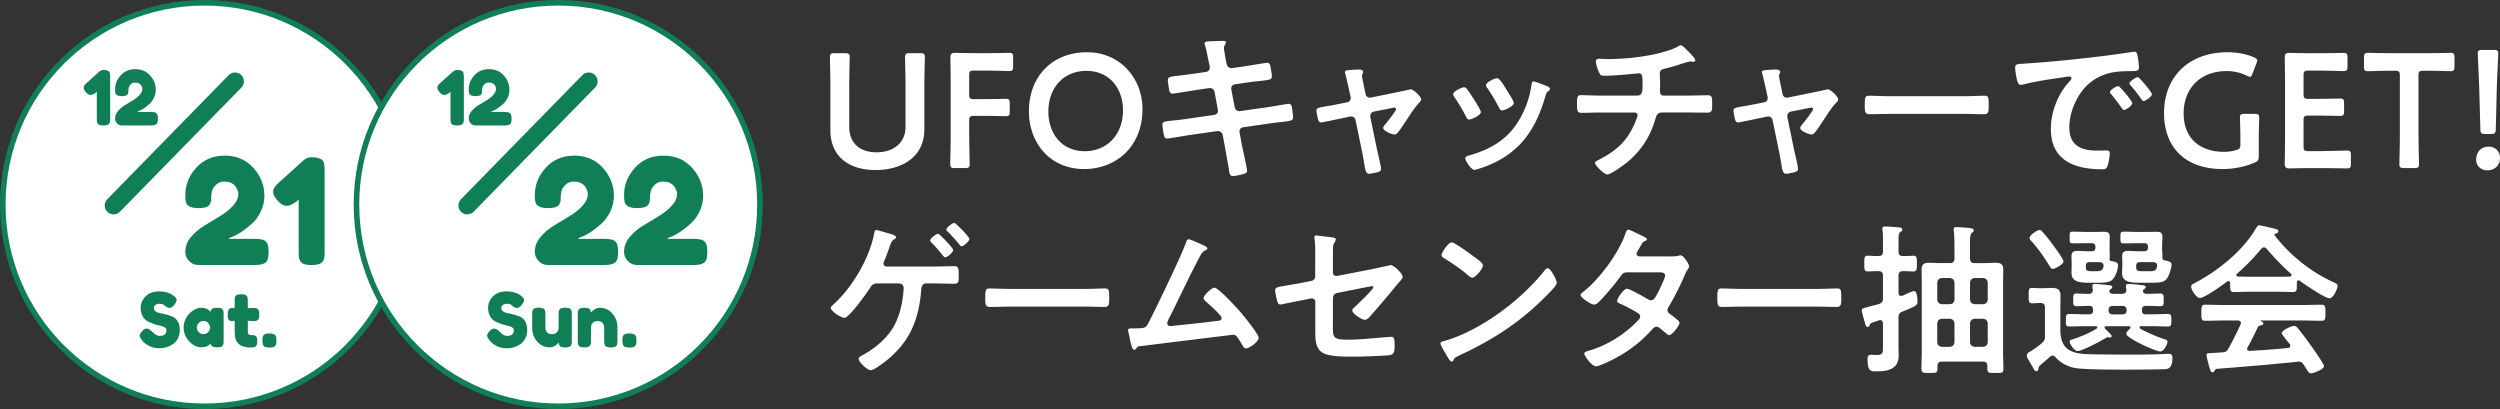
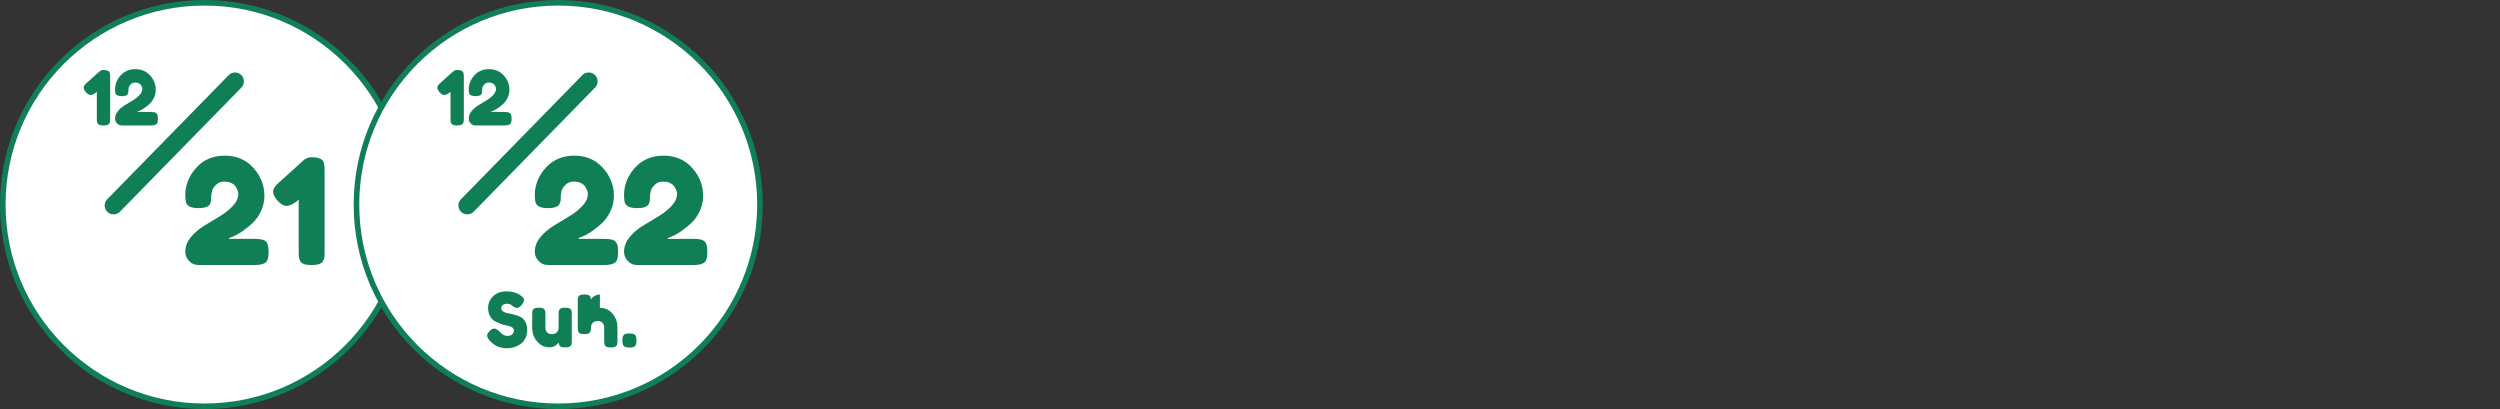
<svg xmlns="http://www.w3.org/2000/svg" id="Layer_2" viewBox="0 0 636.54 104.15">
  <rect x="0" y="0" width="636.54" height="104.15" fill="#333333" stroke="none" />
  <defs>
    <style>.cls-1,.cls-2{fill:#fff}.cls-2{stroke-miterlimit:10;stroke-width:1.42px}.cls-2,.cls-3{stroke:#107f55}.cls-4{fill:#107f55}.cls-3{fill:none;stroke-linecap:round;stroke-linejoin:round;stroke-width:4.53px}</style>
  </defs>
  <g id="design">
    <circle class="cls-2" cx="52.08" cy="52.08" r="51.37" />
    <path class="cls-4" d="M25.19 18.32c.33-.33.69-.5 1.08-.5s.69.03.91.1c.22.06.38.14.5.22s.2.22.27.41c.06.22.1.56.1 1.02v10.68c0 .29 0 .51-.03.66-.02.15-.08.32-.18.51-.18.35-.68.52-1.5.52s-1.29-.17-1.48-.5c-.1-.19-.16-.37-.18-.53-.02-.16-.03-.39-.03-.7v-6.85l-.25.23c-.52.4-.97.59-1.34.59s-.76-.22-1.16-.67c-.4-.45-.6-.84-.6-1.19s.23-.72.69-1.13l3.15-2.84.06-.04zM38.52 28.52c.52 0 .9.06 1.12.18.22.12.37.31.45.56.08.25.12.58.12.98s-.04.73-.12.97-.22.41-.41.5c-.28.15-.68.23-1.19.23h-7.5c-.46 0-.86-.17-1.19-.52s-.5-.75-.5-1.21c0-.69.24-1.33.72-1.91s1.06-1.08 1.74-1.5c.68-.42 1.36-.83 2.03-1.23.68-.4 1.26-.86 1.74-1.37.48-.51.72-1.06.72-1.63 0-.12-.04-.28-.13-.49-.09-.21-.19-.38-.3-.52-.11-.13-.28-.26-.51-.37s-.55-.17-.96-.17-.76.15-1.06.45c-.3.3-.47.6-.51.89l-.08.44v.11c0 .28 0 .49-.03.63-.02.14-.08.3-.18.48-.19.31-.69.46-1.5.46-.9 0-1.43-.24-1.59-.73-.06-.21-.1-.53-.1-.98 0-1.33.48-2.52 1.43-3.58s2.2-1.58 3.74-1.58 2.79.53 3.75 1.6 1.44 2.29 1.44 3.65c0 .73-.16 1.42-.48 2.07-.32.65-.7 1.18-1.15 1.57-.95.84-1.79 1.41-2.53 1.71l-.48.19v.1h3.51zM65.11 60.84c1.02 0 1.75.12 2.18.35.43.24.73.6.88 1.08.15.49.22 1.12.22 1.9s-.08 1.41-.24 1.88c-.16.47-.43.8-.8.97-.55.3-1.32.45-2.31.45H50.46c-.9 0-1.67-.33-2.31-1.01-.65-.67-.97-1.45-.97-2.35 0-1.34.47-2.58 1.4-3.71s2.06-2.1 3.38-2.91c1.32-.81 2.64-1.6 3.95-2.39 1.32-.78 2.44-1.67 3.38-2.67s1.4-2.05 1.4-3.17c0-.22-.09-.54-.26-.95-.17-.41-.37-.75-.58-1.01-.21-.26-.54-.5-.99-.73-.45-.22-1.07-.33-1.86-.33s-1.49.29-2.07.88c-.58.58-.91 1.16-.99 1.73l-.15.86v.22c0 .55-.02.96-.06 1.23-.04.27-.16.58-.35.93-.37.6-1.34.9-2.91.9-1.74 0-2.77-.47-3.1-1.42-.12-.4-.19-1.03-.19-1.9 0-2.59.93-4.9 2.78-6.96 1.85-2.05 4.28-3.08 7.27-3.08s5.43 1.04 7.29 3.12 2.8 4.44 2.8 7.1c0 1.42-.31 2.76-.93 4.03-.62 1.27-1.37 2.29-2.24 3.06-1.84 1.64-3.48 2.75-4.92 3.32l-.93.37v.19h6.83zM77.09 41c.65-.65 1.35-.97 2.11-.97s1.35.06 1.77.19c.42.12.75.27.97.43.22.16.4.43.52.8.12.42.19 1.08.19 1.98V64.2c0 .57-.02 1-.06 1.29-.04.29-.16.62-.35.99-.35.67-1.32 1.01-2.91 1.01s-2.5-.32-2.87-.97c-.2-.37-.32-.71-.35-1.03-.04-.31-.06-.76-.06-1.36V50.81l-.48.45c-1.02.77-1.89 1.16-2.61 1.16s-1.47-.43-2.26-1.3-1.17-1.64-1.17-2.31.45-1.41 1.34-2.2l6.12-5.52.11-.08z" />
    <line class="cls-3" x1="59.84" y1="20.72" x2="28.92" y2="52.32" />
-     <path class="cls-4" d="M36.07 86.5c-.33-.41-.5-.78-.5-1.1s.27-.76.82-1.29c.32-.31.66-.46 1.02-.46s.86.32 1.5.96c.18.22.43.43.77.62s.64.3.92.3c1.19 0 1.78-.49 1.78-1.46 0-.29-.16-.54-.49-.74s-.73-.34-1.22-.43c-.49-.09-1.01-.23-1.57-.43-.56-.2-1.09-.43-1.57-.7-.49-.27-.89-.69-1.22-1.28-.33-.58-.49-1.28-.49-2.1 0-1.12.42-2.11 1.26-2.94.84-.84 1.98-1.26 3.42-1.26.77 0 1.47.1 2.1.3.63.2 1.07.4 1.31.6l.48.36c.4.37.59.68.59.94s-.15.61-.46 1.06c-.44.64-.88.96-1.34.96-.27 0-.6-.13-1-.38-.04-.03-.11-.09-.22-.19s-.21-.19-.3-.25c-.27-.17-.61-.25-1.03-.25s-.76.1-1.04.3c-.27.2-.41.47-.41.83s.16.64.49.85c.33.22.73.36 1.22.44.49.08 1.02.2 1.59.35.58.16 1.11.36 1.59.58.49.23.89.63 1.22 1.2s.49 1.27.49 2.1-.17 1.56-.5 2.2-.77 1.12-1.3 1.47c-1.04.68-2.14 1.02-3.32 1.02-.6 0-1.17-.07-1.71-.22s-.97-.33-1.3-.55c-.68-.41-1.15-.81-1.42-1.19l-.17-.21zM53.6 79.44c.08-.72.58-1.07 1.52-1.07.5 0 .87.04 1.11.11.24.08.41.21.51.4.1.19.15.36.17.51.02.15.03.37.03.66v6.71c0 .29 0 .51-.03.66-.02.15-.07.32-.16.51-.18.33-.62.5-1.31.5s-1.16-.09-1.4-.26-.37-.43-.41-.76c-.47.68-1.26 1.02-2.37 1.02s-2.13-.5-3.08-1.52c-.95-1.01-1.42-2.18-1.42-3.52s.48-2.51 1.43-3.51 2-1.51 3.14-1.51c.43 0 .83.08 1.19.23s.61.3.75.43.26.27.35.39zm-3.49 3.99c0 .42.17.8.5 1.14s.74.51 1.21.51.87-.17 1.18-.52.47-.73.47-1.14-.15-.8-.45-1.16c-.3-.36-.7-.54-1.21-.54s-.91.18-1.23.54c-.31.36-.47.75-.47 1.17zM64.35 81.76l-1.25-.08v2.65c0 .35.05.59.16.75.11.15.31.23.61.23s.53 0 .69.03c.16.02.33.08.51.18.29.17.44.59.44 1.29 0 .81-.18 1.3-.54 1.48-.19.09-.36.14-.51.16-.15.02-.36.03-.64.03-1.33 0-2.34-.3-3.03-.9-.69-.6-1.04-1.62-1.04-3.05v-2.84c-.24.04-.5.06-.79.06s-.52-.11-.7-.33c-.19-.22-.28-.59-.28-1.11s.03-.9.1-1.14c.06-.24.15-.41.27-.51.2-.17.46-.25.77-.25l.63.08v-1.98c0-.29 0-.51.03-.65.02-.14.08-.29.18-.46.17-.32.66-.48 1.48-.48.87 0 1.39.24 1.55.71.06.2.1.53.1.98v1.88c.56-.05.99-.08 1.28-.08s.51 0 .65.03c.15.02.32.08.51.18.33.17.5.66.5 1.48s-.17 1.3-.52 1.48c-.19.09-.36.14-.51.16-.15.02-.37.03-.66.03zM70.06 85.31c.22.22.33.67.33 1.34v.08c0 .31 0 .53-.03.68-.02.15-.09.32-.2.53-.19.37-.67.56-1.45.56s-1.29-.12-1.53-.37c-.25-.24-.37-.7-.37-1.38v-.08c0-.29 0-.52.03-.67s.08-.33.18-.52c.19-.38.67-.58 1.45-.58s1.31.13 1.6.4z" />
    <circle class="cls-2" cx="142.13" cy="52.08" r="51.37" />
    <path class="cls-4" d="M115.24 18.32c.33-.33.69-.5 1.08-.5s.69.03.91.1c.22.06.38.14.5.22s.2.22.27.41c.06.22.1.56.1 1.02v10.68c0 .29 0 .51-.03.66-.02.15-.08.32-.18.51-.18.35-.68.52-1.5.52s-1.29-.17-1.48-.5c-.1-.19-.16-.37-.18-.53-.02-.16-.03-.39-.03-.7v-6.85l-.25.23c-.52.4-.97.59-1.34.59s-.76-.22-1.16-.67c-.4-.45-.6-.84-.6-1.19s.23-.72.69-1.13l3.15-2.84.06-.04zM128.57 28.52c.52 0 .9.06 1.12.18.22.12.37.31.45.56.08.25.12.58.12.98s-.04.73-.12.97-.22.41-.41.5c-.28.15-.68.23-1.19.23h-7.5c-.46 0-.86-.17-1.19-.52-.33-.35-.5-.75-.5-1.21 0-.69.24-1.33.72-1.91s1.06-1.08 1.74-1.5c.68-.42 1.36-.83 2.03-1.23.68-.4 1.26-.86 1.74-1.37.48-.51.72-1.06.72-1.63 0-.12-.04-.28-.13-.49-.09-.21-.19-.38-.3-.52-.11-.13-.28-.26-.51-.37s-.55-.17-.96-.17-.76.15-1.06.45c-.3.3-.47.6-.51.89l-.08.44v.11c0 .28 0 .49-.03.63-.02.14-.08.3-.18.48-.19.31-.69.46-1.5.46-.9 0-1.43-.24-1.59-.73-.06-.21-.1-.53-.1-.98 0-1.33.48-2.52 1.43-3.58s2.2-1.58 3.74-1.58 2.79.53 3.75 1.6 1.44 2.29 1.44 3.65c0 .73-.16 1.42-.48 2.07-.32.65-.7 1.18-1.15 1.57-.95.84-1.79 1.41-2.53 1.71l-.48.19v.1h3.51zM154.1 60.84c1.02 0 1.75.12 2.18.35.43.24.73.6.88 1.08.15.49.22 1.12.22 1.9s-.08 1.41-.24 1.88c-.16.47-.43.8-.8.97-.55.3-1.32.45-2.31.45h-14.58c-.9 0-1.67-.33-2.31-1.01-.65-.67-.97-1.45-.97-2.35 0-1.34.47-2.58 1.4-3.71s2.06-2.1 3.38-2.91c1.32-.81 2.64-1.6 3.95-2.39 1.32-.78 2.44-1.67 3.38-2.67s1.4-2.05 1.4-3.17c0-.22-.09-.54-.26-.95-.17-.41-.37-.75-.58-1.01-.21-.26-.54-.5-.99-.73-.45-.22-1.07-.33-1.86-.33s-1.49.29-2.07.88c-.58.58-.91 1.16-.99 1.73l-.15.86v.22c0 .55-.02.96-.06 1.23-.04.27-.16.58-.35.93-.37.6-1.34.9-2.91.9-1.74 0-2.77-.47-3.1-1.42-.12-.4-.19-1.03-.19-1.9 0-2.59.93-4.9 2.78-6.96 1.85-2.05 4.28-3.08 7.27-3.08s5.43 1.04 7.29 3.12 2.8 4.44 2.8 7.1c0 1.42-.31 2.76-.93 4.03-.62 1.27-1.37 2.29-2.24 3.06-1.84 1.64-3.48 2.75-4.92 3.32l-.93.37v.19h6.83zM176.82 60.84c1.02 0 1.75.12 2.18.35.43.24.73.6.88 1.08.15.49.22 1.12.22 1.9s-.08 1.41-.24 1.88c-.16.47-.43.8-.8.97-.55.3-1.32.45-2.31.45h-14.58c-.9 0-1.67-.33-2.31-1.01-.65-.67-.97-1.45-.97-2.35 0-1.34.47-2.58 1.4-3.71s2.06-2.1 3.38-2.91c1.32-.81 2.64-1.6 3.95-2.39 1.32-.78 2.44-1.67 3.38-2.67s1.4-2.05 1.4-3.17c0-.22-.09-.54-.26-.95-.17-.41-.37-.75-.58-1.01-.21-.26-.54-.5-.99-.73-.45-.22-1.07-.33-1.86-.33s-1.49.29-2.07.88c-.58.58-.91 1.16-.99 1.73l-.15.86v.22c0 .55-.02.96-.06 1.23-.04.27-.16.58-.35.93-.37.6-1.34.9-2.91.9-1.74 0-2.77-.47-3.1-1.42-.12-.4-.19-1.03-.19-1.9 0-2.59.93-4.9 2.78-6.96 1.85-2.05 4.28-3.08 7.27-3.08s5.43 1.04 7.29 3.12 2.8 4.44 2.8 7.1c0 1.42-.31 2.76-.93 4.03-.62 1.27-1.37 2.29-2.24 3.06-1.84 1.64-3.48 2.75-4.92 3.32l-.93.37v.19h6.83z" />
    <line class="cls-3" x1="149.89" y1="20.72" x2="118.98" y2="52.32" />
-     <path class="cls-4" d="M124.53 86.5c-.33-.41-.5-.78-.5-1.1s.27-.76.82-1.29c.32-.31.66-.46 1.02-.46s.86.32 1.5.96c.18.22.43.43.77.62s.64.3.92.3c1.19 0 1.78-.49 1.78-1.46 0-.29-.16-.54-.49-.74s-.73-.34-1.22-.43c-.49-.09-1.01-.23-1.57-.43-.56-.2-1.09-.43-1.57-.7-.49-.27-.89-.69-1.22-1.28-.33-.58-.49-1.28-.49-2.1 0-1.12.42-2.11 1.26-2.94.84-.84 1.98-1.26 3.42-1.26.77 0 1.47.1 2.1.3.63.2 1.07.4 1.31.6l.48.36c.4.37.59.68.59.94s-.15.61-.46 1.06c-.44.64-.88.96-1.34.96-.27 0-.6-.13-1-.38-.04-.03-.11-.09-.22-.19s-.21-.19-.3-.25c-.27-.17-.61-.25-1.03-.25s-.76.1-1.04.3c-.27.2-.41.47-.41.83s.16.64.49.85c.33.22.73.36 1.22.44.49.08 1.02.2 1.59.35.58.16 1.11.36 1.59.58.49.23.89.63 1.22 1.2s.49 1.27.49 2.1-.17 1.56-.5 2.2-.77 1.12-1.3 1.47c-1.04.68-2.14 1.02-3.32 1.02-.6 0-1.17-.07-1.71-.22s-.97-.33-1.3-.55c-.68-.41-1.15-.81-1.42-1.19l-.17-.21zM139.99 88.44c-1.29 0-2.36-.49-3.21-1.47-.85-.98-1.28-2.17-1.28-3.58v-3.36c0-.31 0-.53.03-.67.02-.14.07-.31.16-.5.18-.34.68-.52 1.5-.52.9 0 1.42.24 1.57.73.08.21.11.53.11.98v3.36c0 .53.15.93.45 1.23.3.29.7.44 1.21.44s.91-.15 1.23-.46c.31-.31.47-.71.47-1.21v-3.39c0-.29 0-.51.03-.66.02-.15.08-.32.18-.51.17-.33.66-.5 1.48-.5s1.3.17 1.48.52c.09.19.14.36.16.51s.03.37.03.66v6.79c0 .28 0 .5-.03.64-.02.15-.08.31-.18.49-.19.33-.68.5-1.48.5s-1.26-.15-1.44-.46c-.13-.22-.19-.48-.19-.79-.05.09-.17.22-.35.38-.18.17-.35.31-.52.42-.44.28-.91.42-1.42.42zM152.74 78.37c1.28 0 2.34.49 3.19 1.47s1.28 2.17 1.28 3.58v3.38c0 .29 0 .52-.03.66-.02.15-.07.31-.16.49-.18.35-.68.52-1.5.52-.91 0-1.43-.24-1.57-.71-.08-.22-.12-.54-.12-.98V83.4c0-.52-.15-.93-.45-1.23-.3-.29-.7-.44-1.21-.44s-.91.15-1.23.46c-.31.31-.47.71-.47 1.21v3.39c0 .29 0 .52-.03.66-.02.15-.08.31-.18.49-.17.35-.66.52-1.48.52s-1.3-.17-1.48-.52c-.09-.19-.14-.36-.16-.51-.02-.15-.03-.37-.03-.66v-6.79c0-.28 0-.5.03-.64.02-.15.08-.31.18-.49.18-.32.67-.48 1.48-.48s1.26.15 1.44.44c.13.22.19.48.19.79.05-.09.17-.22.35-.38.18-.17.35-.3.52-.4.43-.29.91-.44 1.44-.44zM161.72 85.31c.22.22.33.67.33 1.34v.08c0 .31 0 .53-.03.68-.02.15-.09.32-.2.53-.19.37-.67.56-1.45.56s-1.29-.12-1.53-.37c-.25-.24-.37-.7-.37-1.38v-.08c0-.29 0-.52.03-.67s.08-.33.18-.52c.19-.38.67-.58 1.45-.58s1.31.13 1.6.4z" />
-     <path class="cls-1" d="M235.34 33.09c0 6.36-5.08 10.2-12.39 10.2s-11.52-3.88-11.52-10.12V21.81c0-2.4-.12-6.94-.12-7.23 0-.87.25-1.03 1.2-1.03h2.64c.95 0 1.2.17 1.2 1.03 0 .29-.12 4.83-.12 7.23v10.53c0 4.01 2.6 6.44 6.94 6.44s7.39-2.4 7.39-6.49V21.8c0-2.4-.12-6.94-.12-7.23 0-.87.25-1.03 1.2-1.03h2.64c.95 0 1.2.17 1.2 1.03 0 .29-.12 4.83-.12 7.23v11.28zM246.78 34.53c0 2.4.12 6.94.12 7.23 0 .87-.25 1.03-1.2 1.03h-2.56c-.95 0-1.2-.17-1.2-1.03 0-.29.12-4.83.12-7.23V21.68c0-2.02-.04-4.71-.08-6.9 0-.99.25-1.32 1.16-1.32.29 0 3.55.08 5.49.08h2.31c1.98 0 5.7-.08 5.99-.08.87 0 1.03.25 1.03 1.2v2.23c0 .95-.17 1.2-1.03 1.2-.29 0-4.01-.12-5.99-.12h-2.93c-1.03 0-1.24.21-1.24 1.24V24c0 1.03.21 1.24 1.24 1.24h2.07c1.94 0 5.7-.08 5.99-.08.87 0 1.03.25 1.03 1.2v2.02c0 .95-.17 1.2-1.03 1.2-.29 0-4.05-.08-5.99-.08h-2.07c-1.03 0-1.24.21-1.24 1.24v3.8zM290.89 27.8c0 9.71-6.9 15.24-14.83 15.24-8.96 0-14.08-6.94-14.08-14.66 0-9.13 6.15-15.08 14.75-15.08s14.17 6.77 14.17 14.5zm-23.96.62c0 5.58 3.39 10.08 9.29 10.08 5.37 0 9.71-3.92 9.71-10.45 0-5.54-3.43-10-9.33-10s-9.67 4.42-9.67 10.37zM307.12 18.3c.54-.08.91-.54.91-1.07 0-.21-.04-.41-.08-.66l-.21-.95c-.25-1.12-.58-3.01-.91-4.09-.04-.12-.12-.29-.12-.45 0-.54.7-.54 1.73-.58.99-.04 1.98-.08 2.97-.08.25 0 .74 0 .74.37 0 .41-.5.7-.5 1.53 0 .41.41 2.68.5 3.26l.17.7c.17.66.66 1.16 1.36 1.07l3.43-.5c.74-.12 5.29-.87 5.53-.87.74 0 .79.74.91 1.36.08.5.29 1.61.29 2.07 0 .87-.54.91-2.93 1.2-.83.08-1.86.17-3.18.37l-3.35.5c-.62.08-.99.7-.87 1.28l.87 4.54c.12.66.7 1.07 1.36.99l6.69-.95c.7-.08 5.41-.91 5.62-.91.79 0 .87.62.99 1.53.04.17.04.33.08.54.04.37.12.95.12 1.28 0 .91-.41.99-2.93 1.28-.83.08-1.9.21-3.3.41l-6.53.95c-.62.08-.99.66-.87 1.28l.5 2.73c.21 1.12 1.41 6.4 1.41 7.02 0 .58-.46.7-.91.87-.66.17-2.07.5-2.73.5-.78 0-.87-.78-.99-1.69 0-.17-.04-.33-.08-.5-.29-1.65-.66-3.76-.95-5.37l-.54-2.89c-.12-.62-.74-1.07-1.4-.99l-7.27 1.03c-.78.12-5.04.87-5.41.87-.58 0-.74-.33-.87-.83-.12-.41-.41-2.23-.41-2.69 0-.78.54-.87 2.73-1.07.83-.08 1.94-.21 3.39-.41l7.1-1.03c.66-.08 1.03-.66.91-1.28l-.83-4.5c-.12-.7-.7-1.16-1.45-1.03l-3.64.54c-.74.12-5.37.87-5.62.87-.54 0-.79-.5-.87-.99-.08-.58-.33-1.98-.33-2.48 0-.78.58-.87 2.73-1.12.87-.08 2.06-.25 3.55-.45l3.47-.5zM342.97 26.06c.66-.12 1.07-.7.91-1.4l-.41-1.9c-.04-.21-.37-1.65-.66-2.85-.17-.78-.37-1.45-.37-1.53 0-.37.37-.45.66-.5.83-.08 1.98-.17 2.81-.17.45 0 1.16.04 1.16.62 0 .17-.08.33-.12.45-.08.17-.17.29-.17.45 0 .41.41 2.31.54 2.85l.37 1.86c.12.66.7 1.03 1.32.91l6.69-1.36c.41-.08 3.47-.74 3.51-.74.66 0 2.64 1.78 2.64 2.56 0 .33-.21.58-.45.79-1.07 1.12-2.11 2.68-2.97 4.01-.46.7-2.11 3.22-2.56 3.68-.25.29-.5.45-.87.45-.58 0-2.81-.87-2.81-1.65 0-.33.33-.66.5-.91.41-.46 2.77-3.47 2.77-3.84 0-.25-.21-.45-.45-.45-.17 0-.33.04-.45.08l-4.75.95c-.5.08-.91.54-.91 1.07v.29l1.74 8.43c.21.91.99 4.13.99 4.79 0 .54-.33.66-.99.87-.46.12-1.65.37-2.07.37-.74 0-.95-.79-1.24-2.73-.12-.66-.25-1.53-.45-2.52l-1.74-8.43c-.12-.58-.58-.91-1.12-.91-.08 0-.25.04-.29.04l-2.97.62c-.54.12-4.17.87-4.34.87-.45 0-.62-.25-.78-.62-.12-.37-.45-1.98-.45-2.4 0-.66.41-.74 2.85-1.16.58-.08 1.24-.21 2.07-.37l2.89-.58zM373.45 22.59c.46.54 1.4 2.02 1.82 2.69.37.58 1.78 2.73 1.78 3.26 0 .87-2.48 1.9-2.97 1.9-.41 0-.62-.37-.79-.7-.87-1.74-1.86-3.39-2.97-5-.12-.21-.33-.45-.33-.74 0-.74 2.23-1.78 2.77-1.78.33 0 .5.17.7.37zm20.44-.66c.33.12.74.33.74.74 0 .29-.29.45-.5.62-.33.25-.37.37-.54.87-1.24 4.25-2.81 8.14-5.66 11.57-3.02 3.55-6.82 5.78-11.24 7.19-.29.08-.99.33-1.28.33-.79 0-2.31-2.27-2.31-2.85 0-.45.25-.62.66-.74 5.33-1.45 9.83-3.88 12.8-8.72 1.78-2.85 2.93-6.07 3.39-9.38.04-.37.08-.83.54-.83.37 0 2.89.99 3.39 1.2zm-10.32.91c.37.58 1.86 2.85 1.86 3.39 0 .83-2.4 1.9-2.97 1.9-.41 0-.66-.45-.83-.78-.87-1.74-1.82-3.26-2.89-4.87-.17-.21-.37-.5-.37-.83 0-.7 2.23-1.74 2.77-1.74.58 0 1.36 1.16 2.06 2.31l.37.62zM416.98 24.33c1.28 0 1.24-1.53 1.24-2.73 0-2.11 0-2.93-.99-2.93-.21 0-5.74.62-8.67.62-.95 0-1.12-.17-1.45-.95-.29-.62-.78-1.94-.78-2.64 0-.54.33-.74.83-.74.37 0 1.28.08 1.94.08 4.21 0 8.47-.41 12.6-1.32 1.4-.33 4.34-1.12 5.54-1.9.25-.12.45-.29.7-.29.45 0 1.36.99 1.69 1.32.41.41 2.02 1.98 2.02 2.48 0 .29-.29.41-.54.41-.08 0-.29-.04-.41-.04-.12-.04-.25-.04-.37-.04-.45 0-3.26.95-3.96 1.16-.87.25-1.78.5-2.64.7-.62.17-1.12.45-1.12 1.16 0 .79.08 1.53.08 2.27 0 .78-.04 1.53-.04 2.27 0 .62.25 1.12.95 1.12h5.87c1.9 0 3.84-.08 5.41-.08 1.03 0 1.07.54 1.07 2.35 0 1.57-.12 2.07-1.16 2.07-1.78 0-3.55-.04-5.33-.04h-6.2c-1.32 0-1.53.78-1.82 1.82-1.36 4.54-3.72 8.1-7.35 11.03-.78.62-3.96 2.93-4.83 2.93-.79 0-3.14-2.27-3.14-2.93 0-.37.54-.58.95-.79 4.38-2.27 7.23-4.71 9.17-9.33.17-.37.7-1.65.7-2.02 0-.41-.33-.7-.74-.7h-8.39c-1.86 0-3.8.08-5.16.08-1.12 0-1.12-.74-1.12-2.06 0-1.74-.04-2.44 1.03-2.44s3.47.12 5.25.12h9.17zM449.15 26.06c.66-.12 1.07-.7.91-1.4l-.41-1.9c-.04-.21-.37-1.65-.66-2.85-.17-.78-.37-1.45-.37-1.53 0-.37.37-.45.66-.5.83-.08 1.98-.17 2.81-.17.45 0 1.16.04 1.16.62 0 .17-.08.33-.12.45-.08.17-.17.29-.17.45 0 .41.41 2.31.54 2.85l.37 1.86c.12.66.7 1.03 1.32.91l6.69-1.36c.41-.08 3.47-.74 3.51-.74.66 0 2.64 1.78 2.64 2.56 0 .33-.21.58-.45.79-1.07 1.12-2.11 2.68-2.97 4.01-.46.7-2.11 3.22-2.56 3.68-.25.29-.5.45-.87.45-.58 0-2.81-.87-2.81-1.65 0-.33.33-.66.5-.91.41-.46 2.77-3.47 2.77-3.84 0-.25-.21-.45-.45-.45-.17 0-.33.04-.45.08l-4.75.95c-.5.08-.91.54-.91 1.07v.29l1.74 8.43c.21.91.99 4.13.99 4.79 0 .54-.33.66-.99.87-.46.12-1.65.37-2.07.37-.74 0-.95-.79-1.24-2.73-.12-.66-.25-1.53-.45-2.52l-1.74-8.43c-.12-.58-.58-.91-1.12-.91-.08 0-.25.04-.29.04l-2.97.62c-.54.12-4.17.87-4.34.87-.45 0-.62-.25-.78-.62-.12-.37-.45-1.98-.45-2.4 0-.66.41-.74 2.85-1.16.58-.08 1.24-.21 2.07-.37l2.89-.58zM500.08 24.49c1.9 0 4.58-.12 5.12-.12 1.12 0 1.16.33 1.16 2.6 0 1.32-.04 2.11-1.12 2.11-1.74 0-3.47-.08-5.16-.08h-19c-1.69 0-3.43.08-5.16.08-1.07 0-1.12-.79-1.12-2.07 0-2.31.08-2.64 1.16-2.64.54 0 3.39.12 5.12.12h19zM515.48 16.19c6.03-.37 12.06-.99 18.05-1.69 3.14-.37 6.28-.78 9.38-1.28.17-.04.37-.04.54-.04.62 0 .7.54.79 1.03.17.7.37 2.31.37 3.02 0 .91-.87.83-1.86.87-2.4.04-4.5.04-6.86.87-3.18 1.16-5.41 3.18-7.02 6.16-1.2 2.19-1.98 4.75-1.98 7.27 0 4.79 3.06 5.95 7.27 5.95.7 0 1.61-.04 2.06-.04.62 0 .95.04.95.7 0 .83-.29 2.64-.62 3.39-.29.62-.62.7-1.32.7-7.02 0-13.05-2.23-13.05-10.29 0-4.21 1.74-8.76 4.54-11.85.45-.5.7-.79.7-.99 0-.37-.33-.5-.62-.5s-2.19.33-2.6.37c-2.77.41-6.49.99-9.13 1.69-.21.04-.41.08-.62.08-.58 0-.79-.91-.91-1.36-.17-.7-.45-2.27-.45-2.97 0-1.07.58-.95 2.4-1.07zm27.43 10.08c0 .62-1.65 1.73-2.11 1.73-.29 0-.41-.29-.58-.5-.83-1.2-1.73-2.35-2.64-3.47-.12-.12-.37-.37-.37-.58 0-.5 1.65-1.53 2.11-1.53s3.59 3.84 3.59 4.34zm5-2.27c0 .58-1.61 1.73-2.11 1.73-.29 0-.45-.33-.62-.54-.66-.99-1.86-2.52-2.68-3.43-.12-.12-.29-.37-.29-.54 0-.5 1.61-1.57 2.11-1.57.41 0 3.59 3.84 3.59 4.34zM575.12 39.74c0 1.03-.21 1.32-1.12 1.69-2.11.95-5.16 1.61-8.05 1.61-10.08 0-14.95-6.03-14.95-14.21 0-9.58 6.61-15.53 16.15-15.53 2.48 0 4.92.5 6.65 1.24.62.29.91.5.91.87 0 .21-.08.45-.21.78l-.95 2.48c-.25.62-.37.87-.66.87-.21 0-.46-.08-.83-.29-1.4-.7-3.3-1.16-5.08-1.16-6.77 0-10.99 4.46-10.99 10.74 0 6.65 4.42 9.83 10.24 9.83.99 0 2.07-.12 3.01-.41.99-.25 1.2-.5 1.2-1.53v-1.9c0-1.82-.12-4.5-.12-4.79 0-.87.25-1.03 1.2-1.03h2.52c.95 0 1.2.17 1.2 1.03 0 .29-.12 2.97-.12 4.79v4.92zM591.56 38.45c1.98 0 5.7-.12 5.99-.12.87 0 1.03.25 1.03 1.2v2.15c0 .95-.17 1.2-1.03 1.2-.29 0-4.01-.08-5.99-.08h-3.18c-1.94 0-5.2.08-5.49.08-.91 0-1.16-.33-1.16-1.32.04-2.31.08-4.92.08-6.9V21.69c0-2.02-.04-4.79-.08-6.9 0-.99.25-1.32 1.16-1.32.29 0 3.55.08 5.49.08h2.31c1.98 0 5.7-.08 5.99-.08.87 0 1.03.25 1.03 1.2v2.23c0 .95-.17 1.2-1.03 1.2-.29 0-4.01-.12-5.99-.12h-2.93c-1.03 0-1.24.21-1.24 1.24v4.71c0 1.03.21 1.24 1.24 1.24h2.06c1.94 0 5.7-.08 5.99-.08.87 0 1.03.25 1.03 1.2v2.02c0 .95-.17 1.2-1.03 1.2-.29 0-4.05-.08-5.99-.08h-2.06c-1.03 0-1.24.21-1.24 1.24v6.57c0 1.03.21 1.24 1.24 1.24h3.8zM615.8 34.53c0 2.4.12 6.94.12 7.23 0 .87-.25 1.03-1.2 1.03h-2.6c-.95 0-1.2-.17-1.2-1.03 0-.29.12-4.83.12-7.23V19.25c0-1.03-.21-1.24-1.24-1.24h-1.28c-1.74 0-5.29.12-5.58.12-.87 0-1.03-.25-1.03-1.2v-2.27c0-.95.17-1.2 1.03-1.2.29 0 4.05.08 5.99.08h9c1.94 0 5.7-.08 5.99-.08.87 0 1.03.25 1.03 1.2v2.27c0 .95-.17 1.2-1.03 1.2-.29 0-3.84-.12-5.58-.12h-1.32c-1.03 0-1.24.21-1.24 1.24v15.28zM636.54 40.19c0 1.69-1.12 3.18-3.22 3.18-1.65 0-2.85-1.12-2.85-2.73 0-1.82 1.16-3.3 3.18-3.3 1.65 0 2.89 1.16 2.89 2.85zm-3.72-6.07c-1.03 0-1.24-.21-1.28-1.24l-.29-10.45c-.08-2.48-.37-8.01-.37-8.84 0-.7.25-.87 1.16-.87h2.89c.91 0 1.16.17 1.16.87 0 .83-.29 6.36-.37 9.09l-.25 10.2c-.04 1.03-.25 1.24-1.28 1.24h-1.36zM237.74 67.86c1.73 0 3.47-.08 5.16-.08 1.24 0 1.2.54 1.2 2.85 0 1.2-.12 1.61-1.2 1.61-1.73 0-3.43-.08-5.16-.08h-1.9c-1.24 0-1.24 1.32-1.28 1.61-.58 7.52-2.85 13.22-8.88 18.05-.7.58-3.14 2.44-4.01 2.44s-3.06-2.15-3.06-2.89c0-.45.66-.74 1.12-.99 2.69-1.49 5.33-3.59 7.1-6.11 1.57-2.27 2.27-4.5 2.81-7.15.17-.83.45-2.93.45-3.76 0-.66-.45-1.2-1.16-1.2h-5.45c-.91 0-1.32.17-1.82.95-.83 1.28-5.41 7.81-6.65 7.81-.83 0-3.47-1.65-3.47-2.52 0-.33.45-.66.66-.87 4.83-4.38 9.09-11.61 10.37-18.01.08-.5.17-.95.54-.95s2.15.58 2.64.7c.41.12 2.44.62 2.44 1.12 0 .25-.37.46-.58.58-.58.37-.83 1.03-1.24 2.27-.29.79-.62 1.78-1.16 3.06-.12.25-.25.54-.25.78 0 .54.33.74.78.79h11.98zm4.95-4.21c0 .62-1.49 1.86-2.02 1.86-.21 0-.37-.21-.54-.37-.87-1.12-1.94-2.35-2.93-3.35-.17-.17-.37-.37-.37-.58 0-.5 1.57-1.69 2.02-1.69.37 0 3.84 3.63 3.84 4.13zm4.13-2.81c0 .58-1.49 1.86-1.98 1.86-.25 0-.41-.25-.54-.41-.87-1.07-2.02-2.35-2.97-3.3-.17-.12-.37-.33-.37-.54 0-.5 1.53-1.69 2.02-1.69.37 0 3.84 3.55 3.84 4.09zM276.14 73.56c1.9 0 4.58-.12 5.12-.12 1.12 0 1.16.33 1.16 2.6 0 1.32-.04 2.11-1.12 2.11-1.73 0-3.47-.08-5.16-.08h-19c-1.69 0-3.43.08-5.16.08-1.07 0-1.12-.79-1.12-2.07 0-2.31.08-2.64 1.16-2.64.54 0 3.39.12 5.12.12h19zM306.34 62.41c.29.17 1.07.45 1.07.83 0 .25-.29.41-.5.5-.91.41-1.12 1.03-2.19 3.06-2.48 4.75-4.71 9.62-7.15 14.42-.12.29-.37.74-.37 1.07 0 .41.33.74.74.74.29 0 .95-.08 1.24-.12 3.59-.37 7.15-.74 10.7-1.2.45-.04 1.16-.08 1.16-.7 0-.74-3.14-3.47-3.84-4.09-.29-.29-.74-.62-.74-1.03 0-.66 2.02-2.64 2.77-2.64 1.03 0 5.95 5.45 6.86 6.48.74.91 4.38 5.37 4.38 6.28 0 .99-2.31 2.69-3.22 2.69-.5 0-.83-.62-1.03-1.03-1.07-1.73-1.4-2.44-2.27-2.44-.12 0-20.49 2.52-22.8 2.81-1.4.17-1.4.08-1.86.7-.12.17-.25.33-.5.33-.5 0-.79-1.24-1.12-2.81-.08-.5-.17-.99-.33-1.53-.04-.21-.12-.41-.12-.62 0-.45.37-.5.91-.5h.7c2.81 0 2.93-.17 3.55-1.32 1.53-2.89 8.8-17.97 9.58-20.53.12-.33.25-.83.7-.83.5 0 3.06 1.2 3.68 1.49zM339.38 81.62c0 4.3-.41 4.87 4.01 4.87 2.97 0 7.35-.5 10.33-.7.17 0 .41-.04.58-.04.79 0 .79 1.12.79 2.07 0 1.03.04 2.02-.7 2.44-.41.21-.95.21-1.36.25-1.53.08-5.95.29-7.31.29h-2.02c-2.48 0-5.78-.12-7.15-1.12-1.53-1.07-1.65-3.14-1.65-5v-7.81c0-.58-.5-.99-1.12-.87l-2.11.41c-.7.12-5.41 1.12-5.66 1.12-.54 0-.66-.41-.83-.95-.17-.62-.5-2.11-.5-2.69 0-.7.62-.83 2.73-1.16.91-.17 2.02-.33 3.51-.62l2.97-.58c.58-.12.99-.58.99-1.2V65c0-1.4.04-2.81-.17-4.13 0-.12-.04-.33-.04-.5 0-.29.12-.41.46-.41.21 0 3.47.41 3.92.46.29.04 1.07.12 1.07.54 0 .21-.25.66-.37.87-.29.45-.33.62-.33 1.16-.04 1.2-.04 2.35-.04 3.55v2.85c0 .58.5.99 1.07.87l8.88-1.73c.54-.12 4.71-1.03 4.75-1.03.79 0 3.06 2.15 3.06 2.97 0 .29-.25.58-.41.83-.66.7-1.28 1.45-1.86 2.19-1.9 2.31-3.8 4.54-5.74 6.73-.41.5-.95 1.2-1.65 1.2-.74 0-3.18-1.53-3.18-2.44 0-.29.45-.62.74-.91.66-.62 4.63-4.38 4.63-4.92 0-.21-.12-.29-.29-.29-.25 0-1.16.21-1.45.25l-7.48 1.49c-.74.17-.99.62-1.07 1.32v5.7zM396.37 71.99c0 .7-1.65 2.31-2.19 2.85-6.69 6.9-13.71 11.52-22.43 15.57-1.36.66-1.4.7-1.73 1.4-.08.17-.21.25-.41.25-.46 0-1.32-1.65-1.61-2.15-.25-.41-1.24-2.07-1.24-2.48 0-.45.74-.54 1.28-.7 9.13-2.68 19.46-10.49 25.32-17.97.17-.21.41-.46.7-.46.83 0 2.31 3.06 2.31 3.68zm-21.31-6.81c.54.37 2.52 1.73 2.52 2.35 0 .95-1.94 3.18-2.73 3.18-.33 0-1.12-.62-1.65-1.12-1.16-1.03-4.01-2.93-5.49-3.84-.33-.21-.66-.41-.66-.79 0-.62 1.65-3.26 2.6-3.26.66 0 4.63 2.89 5.41 3.47zM424.99 65.3c.83 0 1.82-.04 2.52-.21.12-.04.29-.08.41-.08.7 0 2.15 2.15 2.15 2.81 0 .25-.12.41-.25.62-.5.74-.7 1.2-1.03 2.02-1.16 2.64-2.48 5.2-3.92 7.68-.17.25-.29.5-.29.83 0 .54.37.79.74 1.07.5.37 2.31 1.61 2.31 2.15 0 .7-1.86 3.14-2.64 3.14-.25 0-.45-.17-.62-.33-.58-.5-1.12-.91-1.69-1.4-.25-.21-.54-.41-.91-.41-.58 0-1.03.58-1.4.99-2.56 2.85-5.66 5.21-9 6.98-.91.5-4.13 2.11-5 2.11-1.07 0-2.97-2.64-2.97-3.22 0-.5.7-.62 1.78-.95 4.3-1.36 8.71-4.13 11.81-7.44.29-.29.62-.62.62-1.03s-.21-.66-.5-.87c-.95-.62-3.1-1.74-4.13-2.23-.41-.17-1.24-.46-1.24-.91 0-.58 1.61-3.1 2.52-3.1.7 0 4.5 2.19 5.33 2.68.25.12.5.25.79.25.79 0 1.16-.79 2.27-2.97.04-.12.12-.33.25-.58.41-.87 1.07-2.31 1.07-2.73 0-.87-1.07-.83-1.69-.83h-7.89c-.99 0-1.28.33-1.82 1.07-1.36 1.9-3.72 4.71-5.37 6.36-.33.33-.83.79-1.32.79-.74 0-3.43-1.74-3.43-2.44 0-.33.37-.62.62-.78 4.13-3.18 9.09-9.91 10.78-14.83.12-.33.29-1.03.74-1.03.33 0 1.16.41 2.31.99.37.17 2.44 1.07 2.44 1.4 0 .25-.21.37-.41.45-.62.25-.66.37-1.24 1.36-.17.29-.37.66-.66 1.12-.12.25-.33.58-.33.87 0 .41.37.58.74.62H425zM462.54 73.56c1.9 0 4.58-.12 5.12-.12 1.12 0 1.16.33 1.16 2.6 0 1.32-.04 2.11-1.12 2.11-1.74 0-3.47-.08-5.16-.08h-19c-1.69 0-3.43.08-5.16.08-1.07 0-1.12-.79-1.12-2.07 0-2.31.08-2.64 1.16-2.64.54 0 3.39.12 5.12.12h19zM483.39 70.13v4.38c0 .12 0 .83.66.83.12 0 .21 0 .37-.04.41-.21 2.6-1.2 2.89-1.2.83 0 .91 1.98.91 2.6 0 .99-.08 1.12-3.84 2.64-.79.33-.99.7-.99 1.53v6.82c0 .95.04 1.86.04 2.77 0 3.63-2.81 4.09-5.78 4.09-1.24 0-2.15.17-2.15-3.22 0-.58.21-.99.87-.99.25 0 .91.04 1.45.04 1.65 0 1.61-.5 1.61-2.52v-5.49c-.04-.45-.21-.87-.74-.87-.08 0-.21.04-.33.08-.46.17-.83.29-1.07.37-.99.33-1.03.33-1.24.83-.08.25-.25.46-.54.46-.41 0-.5-.46-.66-1.03-.17-.5-.83-2.89-.83-3.18 0-.45.21-.5 1.86-.95.62-.17 1.45-.37 2.52-.66.83-.33 1.03-.62 1.03-1.49v-5.78c0-.78-.33-1.07-1.16-1.12-.83 0-1.94.08-2.68.08-.95 0-.91-.58-.91-1.98 0-1.49-.04-2.02.91-2.02s1.78.12 2.68.08c.83 0 1.16-.33 1.16-1.12v-2.19c0-1.12.04-2.19-.12-3.26 0-.12-.04-.29-.04-.41 0-.5.37-.54.79-.54.62 0 2.56.17 3.3.21.41.04.99.08.99.62 0 .33-.29.45-.54.62-.37.29-.41.83-.41 2.11v2.85c0 .78.33 1.12 1.12 1.12.91.04 1.78-.08 2.64-.08.95 0 .91.58.91 2.02 0 1.36.04 1.98-.91 1.98-.33 0-2.11-.08-2.64-.08-.79.04-1.12.33-1.12 1.12zm13.09-3.14c.79 0 1.16-.37 1.16-1.16v-3.3c0-1.28-.04-2.73-.17-3.76 0-.12-.04-.29-.04-.37 0-.5.29-.58.7-.58.66 0 1.28.08 1.94.12 1.61.08 2.48.21 2.48.7 0 .29-.21.41-.46.62-.45.33-.5 1.32-.5 2.93v3.64c.08.83.37 1.16 1.16 1.16h2.44c.99 0 1.94-.08 2.93-.08 1.36 0 1.94.37 1.94 1.82 0 1.16-.04 2.27-.04 3.43V89.8c0 1.36.08 2.73.08 4.09 0 1.12-.45 1.07-2.07 1.07-1.53 0-2.02.04-2.02-1.03v-.74c0-.79-.37-1.12-1.12-1.12h-10.45c-.78 0-1.12.33-1.12 1.12v.74c0 1.07-.5 1.03-2.02 1.03s-2.07.04-2.07-1.03c0-1.4.08-2.77.08-4.13V72.16c0-1.16-.04-2.31-.04-3.47 0-1.36.58-1.78 1.9-1.78.99 0 1.98.08 2.97.08h2.31zm-2.06 3.8c-.7.08-1.07.45-1.16 1.16v4.34c.08.74.45 1.07 1.16 1.16h2.07c.7-.08 1.07-.41 1.16-1.16v-4.34c-.08-.7-.45-1.07-1.16-1.16h-2.07zm2.06 17.52c.7-.08 1.07-.45 1.16-1.16v-4.83c-.08-.7-.45-1.07-1.16-1.16h-2.07c-.7.08-1.07.45-1.16 1.16v4.83c.08.7.45 1.07 1.16 1.16h2.07zm9.63-16.36c-.08-.7-.45-1.07-1.16-1.16h-2.19c-.7.08-1.07.45-1.16 1.16v4.34c.08.74.45 1.07 1.16 1.16h2.19c.7-.08 1.07-.41 1.16-1.16v-4.34zm0 10.37c-.08-.7-.45-1.07-1.16-1.16h-2.19c-.7.08-1.07.45-1.16 1.16v4.83c.08.7.45 1.07 1.16 1.16h2.19c.7-.08 1.07-.45 1.16-1.16v-4.83zM519.07 93.68c-.08.33-.12.83-.54.83-.21 0-.46-.12-.54-.29l-1.57-2.73c-.17-.29-.37-.66-.37-.99 0-.5.45-.79 1.16-1.16.91-.62 1.86-1.24 2.68-1.98.66-.62.79-.91.79-1.78v-7.27c0-.83-.33-1.16-1.16-1.16h-.17c-.66 0-1.28.08-1.94.08-.91 0-.87-.58-.87-1.94s-.08-1.98.83-1.98c.7 0 1.36.08 2.07.08h.41c.91 0 1.78-.08 2.64-.08 1.4 0 2.15.46 2.15 1.94 0 1.12-.04 2.27-.04 3.39v5.25c0 2.64.66 4.83 3.35 5.74 1.53.54 3.26.54 4.83.58 2.85.04 5.7.08 8.51.08 2.64 0 5.29 0 7.89-.08.83 0 2.11-.12 2.89-.12s1.07.25 1.07 1.03c0 2.93-1.4 2.89-2.23 2.89-4.25.12-18.63.25-22.18-.25-1.98-.25-4.05-1.28-5.37-2.81-.21-.25-.41-.41-.74-.41-.29 0-.45.12-.66.29-.83.74-1.65 1.45-2.48 2.15-.21.21-.37.45-.41.7zm3.6-25.2c-.41 0-.62-.46-.83-.74-1.16-1.98-3.01-4.58-4.54-6.28-.21-.21-.54-.58-.54-.87 0-.66 1.82-2.02 2.56-2.02.33 0 .62.29.79.54.87.95 1.65 1.94 2.4 2.97.5.66 2.89 3.88 2.89 4.5 0 .7-2.19 1.9-2.73 1.9zm13.63 14.58c-.21 0-.45.08-.45.33s.29.45.45.62c.5.5 1.36 1.24 1.36 1.57 0 .25-.25.37-.45.37-.08 0-.17-.04-.25-.04-.12-.04-.25-.04-.33-.04-.21 0-.41.17-.58.25-1.07.7-5.95 3.26-7.02 3.26-.91 0-2.07-1.86-2.07-2.4 0-.37.45-.5.74-.58 2.02-.66 4.34-1.57 6.11-2.73.12-.08.21-.17.21-.33 0-.21-.25-.29-.41-.29h-2.56c-1.4 0-2.81.08-4.21.08-.87 0-.83-.5-.83-1.57s-.04-1.61.83-1.61c1.4 0 2.81.08 4.21.08h.91c.66 0 .95-.29.95-.95v-.25c0-.62-.25-.95-.91-.95-1.07 0-2.19.08-3.3.08-.87 0-.83-.54-.83-1.61s-.04-1.61.83-1.61 2.27.12 3.18.08c.66 0 .95-.33.99-1.03-.04-.25-.12-.79-.12-.95 0-.45.33-.54.7-.54.54 0 2.68.21 3.3.29.37.04 1.07.04 1.07.54 0 .29-.29.37-.58.62-.08.12-.17.25-.17.37 0 .5.5.66.95.7h2.27c.66 0 1.07-.25 1.12-.95-.04-.25-.12-.83-.12-1.03 0-.41.29-.54.66-.54.54 0 2.73.21 3.35.29.41.04 1.03.08 1.03.54 0 .29-.25.33-.5.58-.12.12-.21.25-.21.41 0 .54.62.7 1.07.7 1.03 0 2.35-.08 3.35-.08.91 0 .87.5.87 1.61s.04 1.61-.83 1.61c-1.12 0-2.19-.08-3.26-.08h-.45c-.66 0-.99.29-.99.95v.25c0 .66.29.95.99.95h1.45c1.36 0 2.77-.08 4.17-.08.87 0 .87.5.87 1.61s0 1.57-.87 1.57c-1.4 0-2.81-.08-4.17-.08h-2.73c-.17 0-.33.12-.33.29s.04.25.17.33c1.53.91 4.34 2.11 6.03 2.64.83.25.91.37.91.7 0 .66-.91 2.48-1.82 2.48-1.16 0-8.67-3.39-8.67-4.5 0-.41.66-1.07.95-1.32.08-.12.12-.17.12-.29 0-.21-.17-.33-.37-.33h-5.78zm-3.76-19.08c.7 0 .99-.29.99-.99v-.08c0-.7-.29-.99-.99-.99h-1.03c-1.24 0-2.44.04-3.63.04-.95 0-.91-.25-.91-1.49s-.04-1.49.87-1.49c1.24 0 2.44.08 3.68.08h1.57c.83 0 1.61-.04 2.44-.04 1.03 0 1.65.12 1.65 1.28 0 .66-.04 1.32-.04 2.11v1.16c0 .74.04 1.24.04 1.61 0 .25 0 .5-.08.74 0 .29.12.45.41.54 1.07.17 1.78.37 1.78 1.07 0 .91-.54 2.85-1.49 3.72-.66.66-2.11.74-3.3.74h-2.15c-2.56 0-4.92-.04-4.92-2.56 0-.5.04-1.03.04-1.53v-.91c0-.74-.04-1.2-.04-1.65 0-1.24.58-1.45 1.49-1.45s1.69.08 2.52.08h1.12zm-.5 2.77c-.66 0-.91.25-.95.95.04 1.07-.04 1.36 1.65 1.36h.74c1.12 0 1.9-.04 2.11-1.24v-.21c0-.58-.37-.78-.91-.87h-2.64zm5.83 11.15c-.58 0-.99.37-.99.95v.25c0 .58.41.95.99.95h2.6c.58 0 .99-.37.99-.95v-.25c0-.58-.41-.95-.99-.95h-2.6zm8.09-13.92c.66 0 .95-.29.95-.99v-.08c0-.7-.29-.99-.95-.99h-1.53c-1.2 0-2.4.04-3.59.04-.95 0-.95-.17-.95-1.49 0-1.24 0-1.49.91-1.49 1.2 0 2.44.08 3.63.08h2.07c.83 0 1.61-.04 2.44-.04 1.03 0 1.65.12 1.65 1.28 0 .66-.08 1.32-.08 2.11v1.16c0 .83.12 1.28.08 1.82-.04.5.04.83.58.91 1.07.21 1.74.41 1.74 1.03 0 .91-.66 3.18-1.45 3.92-.66.66-2.15.74-3.35.74h-2.85c-2.56 0-4.96 0-4.96-2.56 0-.5.08-1.03.08-1.53v-.91c0-.74-.04-1.2-.04-1.65 0-1.24.54-1.45 1.49-1.45.83 0 1.65.08 2.52.08h1.61zm-1.07 2.77c-.7 0-.95.25-.99.95.04 1.16.04 1.36 1.65 1.36h1.57c1.53 0 1.86-.17 2.11-1.24v-.25c0-.58-.41-.74-.91-.83h-3.43zM567.85 72.12c-.04-.25-.12-.54-.45-.54-.17 0-.25.04-.37.12-1.12.87-5.7 4.17-6.9 4.17-.91 0-2.23-2.07-2.23-2.93 0-.5.58-.7 1.07-.95 5.78-3.06 12.23-8.22 15.49-13.96.17-.29.41-.66.78-.66.46 0 3.59.78 4.25.95.29.08.62.25.62.58 0 .41-.45.54-.78.62-.12.04-.21.12-.21.25 0 .08 0 .12.04.17 3.88 5 8.96 9.09 14.66 11.77.95.45 1.36.58 1.36 1.07 0 .79-1.12 3.18-2.02 3.18-1.2 0-6.4-3.59-7.6-4.46a.385.385 0 00-.29-.12c-.33 0-.41.29-.46.54v.87c0 1.03-.08 1.57-.87 1.57-1.03 0-2.6-.08-3.84-.08h-7.56c-1.28 0-2.73.08-3.88.08-.83 0-.83-.74-.83-1.9v-.33zm4.42 16.31c-.08.12-.12.21-.12.37 0 .41.29.54.66.54 3.22-.17 6.49-.41 9.75-.74.33-.04.58-.17.58-.58 0-.33-.17-.5-.37-.7-.58-.7-1.82-2.23-1.82-2.48 0-.7 2.44-1.86 3.14-1.86.41 0 .7.25.95.58 1.07 1.28 2.35 2.97 3.3 4.34.54.74 3.39 4.75 3.39 5.33 0 .79-2.64 1.82-3.3 1.82-.5 0-.7-.33-1.32-1.32-.12-.21-.29-.5-.5-.79-.33-.54-.66-.87-1.32-.87-.12 0-.21.04-.29.04-3.39.33-6.73.66-10.12.95-3.47.29-6.32.54-10.29.83-.37.04-.54.17-.79.58-.12.17-.25.33-.45.33-.45 0-.58-.58-.87-1.53-.12-.33-.66-2.52-.66-2.85 0-.58.29-.45 2.07-.58l1.9-.12c.87-.04 1.2-.25 1.61-.99 1.16-2.02 2.11-4.05 3.1-6.15.04-.12.08-.21.08-.37 0-.45-.37-.58-.79-.62h-3.26c-1.69 0-3.43.08-5.12.08-.95 0-.91-.74-.91-2.02 0-1.36-.04-2.07.91-2.07 1.69 0 3.43.08 5.12.08h19.5c1.73 0 3.43-.08 5.16-.08.95 0 .91.74.91 2.07s.04 2.02-.91 2.02c-1.73 0-3.43-.08-5.16-.08h-10.29c-.12 0-.17 0-.17.08s.08.08.21.17c.33.17.5.25.5.5 0 .37-.37.45-.62.5-.45.08-.62.17-.83.58-.74 1.57-1.73 3.55-2.56 5.04zm4.13-25.44c-.29 0-.46.17-.66.37-1.94 2.35-3.84 4.3-6.15 6.32a.39.39 0 00-.17.33c0 .29.21.37.41.41.91 0 1.82.04 2.73.04h7.56c.95 0 1.9 0 2.89-.04.21-.04.46-.12.46-.41 0-.12-.08-.25-.17-.33-1.98-1.69-4.54-4.38-6.2-6.36a.873.873 0 00-.7-.33z" />
+     <path class="cls-4" d="M124.53 86.5c-.33-.41-.5-.78-.5-1.1s.27-.76.82-1.29c.32-.31.66-.46 1.02-.46s.86.32 1.5.96c.18.22.43.43.77.62s.64.3.92.3c1.19 0 1.78-.49 1.78-1.46 0-.29-.16-.54-.49-.74s-.73-.34-1.22-.43c-.49-.09-1.01-.23-1.57-.43-.56-.2-1.09-.43-1.57-.7-.49-.27-.89-.69-1.22-1.28-.33-.58-.49-1.28-.49-2.1 0-1.12.42-2.11 1.26-2.94.84-.84 1.98-1.26 3.42-1.26.77 0 1.47.1 2.1.3.63.2 1.07.4 1.31.6l.48.36c.4.37.59.68.59.94s-.15.61-.46 1.06c-.44.64-.88.96-1.34.96-.27 0-.6-.13-1-.38-.04-.03-.11-.09-.22-.19s-.21-.19-.3-.25c-.27-.17-.61-.25-1.03-.25s-.76.1-1.04.3c-.27.2-.41.47-.41.83s.16.64.49.85c.33.22.73.36 1.22.44.49.08 1.02.2 1.59.35.58.16 1.11.36 1.59.58.49.23.89.63 1.22 1.2s.49 1.27.49 2.1-.17 1.56-.5 2.2-.77 1.12-1.3 1.47c-1.04.68-2.14 1.02-3.32 1.02-.6 0-1.17-.07-1.71-.22s-.97-.33-1.3-.55c-.68-.41-1.15-.81-1.42-1.19l-.17-.21zM139.99 88.44c-1.29 0-2.36-.49-3.21-1.47-.85-.98-1.28-2.17-1.28-3.58v-3.36c0-.31 0-.53.03-.67.02-.14.07-.31.16-.5.18-.34.68-.52 1.5-.52.9 0 1.42.24 1.57.73.08.21.11.53.11.98v3.36c0 .53.15.93.45 1.23.3.29.7.44 1.21.44s.91-.15 1.23-.46c.31-.31.47-.71.47-1.21v-3.39c0-.29 0-.51.03-.66.02-.15.08-.32.18-.51.17-.33.66-.5 1.48-.5s1.3.17 1.48.52c.09.19.14.36.16.51s.03.37.03.66v6.79c0 .28 0 .5-.03.64-.02.15-.08.31-.18.49-.19.33-.68.5-1.48.5s-1.26-.15-1.44-.46c-.13-.22-.19-.48-.19-.79-.05.09-.17.22-.35.38-.18.17-.35.31-.52.42-.44.28-.91.42-1.42.42zM152.74 78.37c1.28 0 2.34.49 3.19 1.47s1.28 2.17 1.28 3.58v3.38c0 .29 0 .52-.03.66-.02.15-.07.31-.16.49-.18.35-.68.52-1.5.52-.91 0-1.43-.24-1.57-.71-.08-.22-.12-.54-.12-.98V83.4c0-.52-.15-.93-.45-1.23-.3-.29-.7-.44-1.21-.44s-.91.15-1.23.46c-.31.31-.47.71-.47 1.21c0 .29 0 .52-.03.66-.02.15-.08.31-.18.49-.17.35-.66.52-1.48.52s-1.3-.17-1.48-.52c-.09-.19-.14-.36-.16-.51-.02-.15-.03-.37-.03-.66v-6.79c0-.28 0-.5.03-.64.02-.15.08-.31.18-.49.18-.32.67-.48 1.48-.48s1.26.15 1.44.44c.13.22.19.48.19.79.05-.09.17-.22.35-.38.18-.17.35-.3.52-.4.43-.29.91-.44 1.44-.44zM161.72 85.31c.22.22.33.67.33 1.34v.08c0 .31 0 .53-.03.68-.02.15-.09.32-.2.53-.19.37-.67.56-1.45.56s-1.29-.12-1.53-.37c-.25-.24-.37-.7-.37-1.38v-.08c0-.29 0-.52.03-.67s.08-.33.18-.52c.19-.38.67-.58 1.45-.58s1.31.13 1.6.4z" />
  </g>
</svg>